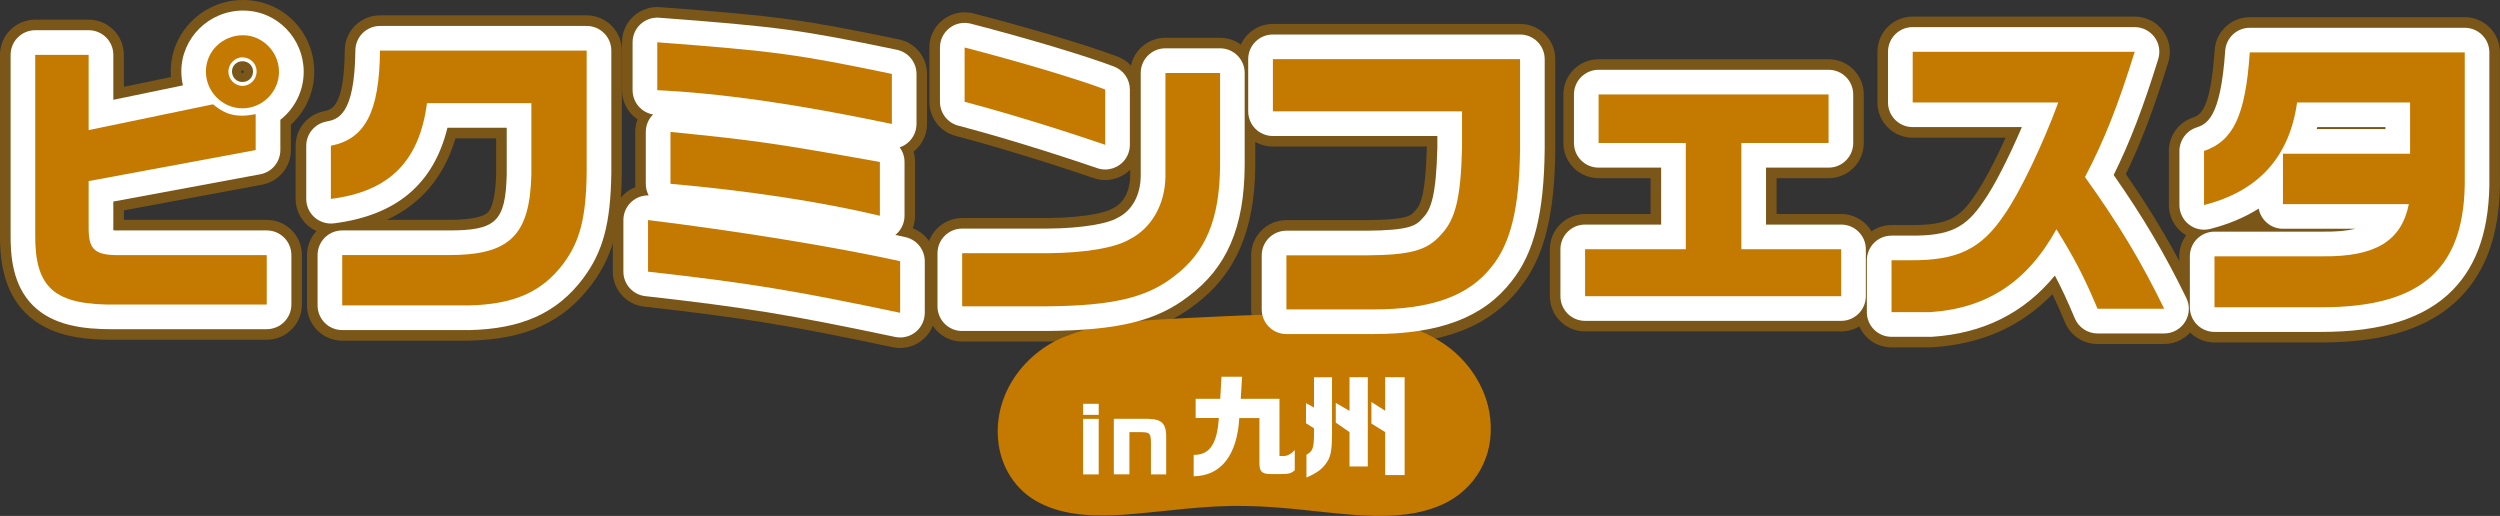
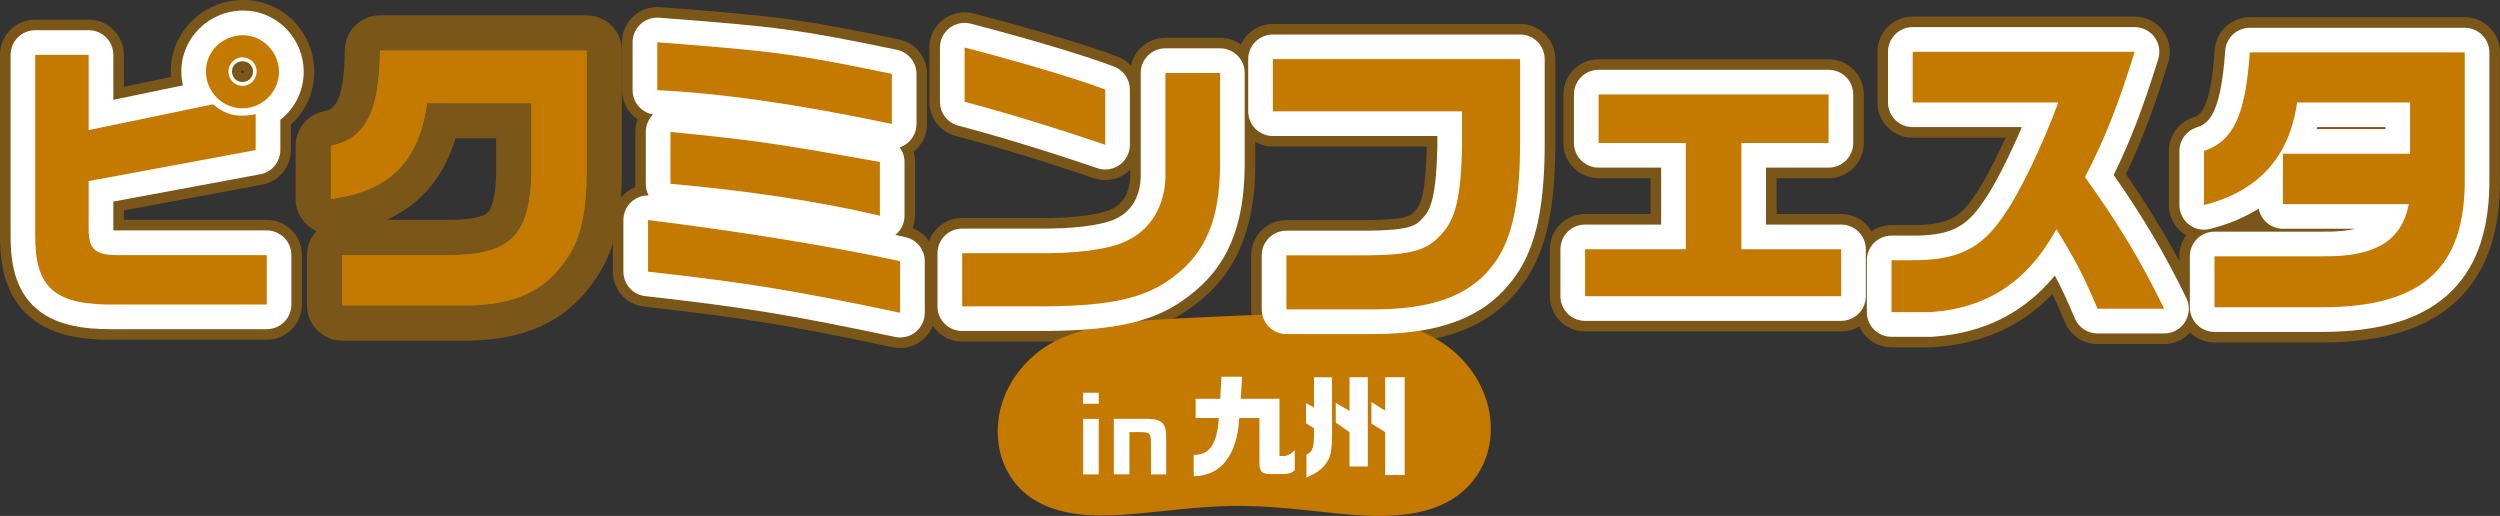
<svg xmlns="http://www.w3.org/2000/svg" id="_レイヤー_2" data-name="レイヤー 2" viewBox="0 0 709.9 146.5">
  <rect x="0" y="0" width="709.9" height="146.5" fill="#333333" stroke="none" />
  <defs>
    <style>
      .cls-1 {
        fill: #c47900;
      }

      .cls-2 {
        fill: #5b8d42;
      }

      .cls-3 {
        fill: #fff;
      }

      .cls-4 {
        opacity: .5;
      }
    </style>
  </defs>
  <g id="content">
    <g>
      <path class="cls-1" d="M303.65,95.12c10.12-3.86,22.01-4.18,33.06-4.8,14.15-.68,28.34-1.46,42.49-.88,9.97.43,21.03,2.06,29.34,7.25,8.49,5.07,14.5,14.32,14.77,24.14.45,10.47-5.71,19.69-15.76,23.25-7.17,2.65-15.15,2.69-22.75,2.16-10.34-.78-20.73-2.46-31.15-2.55-11.55-.29-23.01,1.61-34.49,2.47-8.01.52-16.65.38-23.86-3.31-6.93-3.46-11.25-10.38-11.87-17.97-1.25-13.11,7.66-25.32,20.17-29.75l.04-.02Z" />
      <g>
-         <path class="cls-3" d="M311.99,114.66v3.14h-4.43v-3.14h4.43ZM307.56,118.94h4.43v15.77h-4.43v-15.77Z" />
+         <path class="cls-3" d="M311.99,114.66h-4.43v-3.14h4.43ZM307.56,118.94h4.43v15.77h-4.43v-15.77Z" />
        <path class="cls-3" d="M326.15,118.94c3.92.1,5.13,1.46,5,5.71v10.06h-4.33v-9.03c-.05-2.69-.3-2.94-2.97-2.97h-3.14v11.99h-4.43v-15.77h9.86Z" />
        <path class="cls-3" d="M339.52,118.71v-5.47h6.98l.35-6.26h5.85l-.38,6.26h11v16.25h1.29c1.01-.03,2.04-.6,3.05-1.67v5.72c-1.04.88-1.7,1.07-3.87,1.07h-3.14c-2.42-.06-3.05-.75-3.02-3.3v-12.6h-5.72c-.6,10.56-5.22,16.44-12.95,16.53v-6.07c4.53.03,6.66-3.08,7.14-10.47h-6.57Z" />
        <path class="cls-3" d="M370.98,129.12c1.73-.97,2.07-1.82,2.14-5.22v-2.29l-2.26-1.41v-5.72l2.26,1.23v-8.58h5.12v16.28c-.03,4.24-.35,6.16-1.35,7.67-1.29,2.01-2.73,3.11-5.91,4.53v-6.48ZM379.31,114.41l3.9,2.26v-9.56h5.19v25.34h-5.19v-9.74l-3.9-2.7v-5.6ZM393.33,107.11h5.53v27.79h-5.53v-12.2l-3.9-2.42v-6.13l3.9,2.48v-9.52Z" />
      </g>
    </g>
    <g>
      <g>
        <path class="cls-2" d="M25.17,15.58v21.36l35.31-7.32c2.88,2.35,5.06,3.23,8.28,3.23.87,0,2.01-.09,3.84-.44v10.2l-47.43,8.81v13.43c0,6.28,1.92,7.76,9.59,7.59h40.98v14.04h-42.46c-17.87.26-23.45-4.62-23.28-20.14V15.58h15.17ZM79.23,20.38c0,5.67-4.71,10.38-10.38,10.38s-10.38-4.71-10.38-10.46,4.71-10.29,10.55-10.29c5.49,0,10.2,4.71,10.2,10.38ZM64.85,20.29c0,2.27,1.83,4.1,4.01,4.1s4.01-1.83,4.01-4.1-1.83-4.01-4.1-4.01c-2.09,0-3.92,1.92-3.92,4.01Z" />
        <path class="cls-2" d="M93.96,41.39c9.77-1.92,13.78-9.68,13.95-27.03h58.68v34.79c-.17,12.64-1.92,19.44-6.63,25.72-6.1,8.11-14.12,11.6-27.03,11.86h-35.75v-14.3h29.99c17.52.09,23.28-5.49,23.72-22.84v-20.31h-29.64c-2.18,16.57-10.72,25.11-27.29,27.2v-15.08Z" />
        <path class="cls-2" d="M184.02,62.49c24.85,3.05,52.57,7.5,71.58,11.68v14.65c-30.17-6.36-42.9-8.46-71.58-11.68v-14.65ZM253.25,35.2c-26.94-5.67-48.39-8.72-66.61-9.59v-13.6c33.48,2.53,39.76,3.4,66.61,8.98v14.21ZM190.39,37.46c24.5,2.44,30.17,3.31,59.46,8.54v15.26c-16.83-4.01-37.75-7.15-59.46-9.07v-14.73Z" />
        <path class="cls-2" d="M346.45,20.72v26.24c-.09,15.26-4.1,24.85-13.25,31.65-7.67,5.93-17.35,8.2-35.83,8.37h-24.15v-15.08h24.41c10.38-.09,18.83-1.48,22.93-3.84,6.36-3.14,10.29-9.94,10.38-17.96v-29.38h15.52ZM273.91,13.49c15.52,4.01,32.17,8.98,39.93,11.94v15.69c-13.51-4.62-28.6-9.24-39.93-12.21v-15.43Z" />
        <path class="cls-2" d="M361.44,16.8h70.19v25.55c-.17,16.48-2.62,26.59-7.93,33.22-6.54,8.46-17.18,12.29-33.74,12.29h-24.67v-15.35h22.67c12.64-.09,17.35-1.4,21.27-5.93,4.1-4.27,5.58-10.55,5.93-24.5v-10.46h-53.71v-14.82Z" />
        <path class="cls-2" d="M478.7,70.77v-30.17h-24.76v-13.78h65.3v13.78h-24.76v30.17h28.34v13.34h-72.72v-13.34h28.6Z" />
        <path class="cls-2" d="M543.13,29.09v-14.39h63.04c-4.71,15.17-8.63,25.11-14.12,35.57,9.68,13.51,16.04,24.15,22.49,37.4h-18.92c-3.84-9.15-6.54-14.3-11.68-22.58-8.28,15-19.79,22.49-35.83,23.54h-10.99v-14.73h5.49c13.25.09,20.05-3.23,26.51-12.9,4.27-6.02,10.99-19.97,15.35-31.91h-41.33Z" />
        <path class="cls-2" d="M699.89,14.88v35.31c.35,25.9-11.94,37.06-40.72,37.06h-30.34v-14.47h30.78c14.91.17,22.32-4.36,24.41-14.82h-35.75v-14.3h36.1v-14.56h-32.09c-2.18,15.52-10.99,25.2-26.42,29.12v-15.35c8.37-2.88,11.77-10.11,12.99-27.99h61.03Z" />
      </g>
      <g class="cls-4">
        <path class="cls-1" d="M31.77,96.48c-8.61,0-17.99-1.1-24.53-7.62C.62,82.26-.06,72.82,0,66.27V15.58C0,10.06,4.48,5.58,10,5.58h15.17c5.52,0,10,4.48,10,10v9.07l13.37-2.77c-.04-.53-.06-1.06-.06-1.59,0-11.19,9.22-20.29,20.55-20.29s20.2,9.14,20.2,20.38c0,5.94-2.56,11.3-6.63,15.02v7.21c0,4.82-3.44,8.95-8.17,9.83l-39.26,7.29v2.7h40.57c5.52,0,10,4.48,10,10v14.04c0,5.52-4.48,10-10,10h-42.39c-.52,0-1.05.01-1.58.01ZM68.94,19.99c-.31.01-.46.25-.46.3,0,.25.17.46.38.46.14,0,.38-.23.38-.38s-.2-.35-.29-.39Z" />
        <path class="cls-1" d="M132.93,96.73h-35.75c-5.52,0-10-4.48-10-10v-14.3c0-2.64,1.02-5.04,2.69-6.83-.91-.41-1.77-.95-2.53-1.63-2.15-1.9-3.39-4.63-3.39-7.5v-15.08c0-4.78,3.38-8.89,8.07-9.81,2.14-.42,5.72-1.12,5.88-17.32.06-5.48,4.52-9.9,10-9.9h58.68c5.52,0,10,4.48,10,10v34.79s0,.09,0,.14c-.17,12.63-1.68,22.32-8.63,31.58-8.01,10.64-18.75,15.53-34.83,15.86-.07,0-.14,0-.2,0ZM109.81,62.43h17.37c7.94.04,10.5-1.29,11.32-2.08.81-.78,2.19-3.23,2.39-10.89v-10.18h-11.55c-3.27,10.95-9.8,18.7-19.54,23.16Z" />
        <path class="cls-1" d="M255.6,98.82c-.69,0-1.38-.07-2.06-.22-29.94-6.32-42.48-8.36-70.64-11.53-5.06-.57-8.88-4.85-8.88-9.94v-14.65c0-2.86,1.23-5.59,3.37-7.49.9-.8,1.93-1.42,3.04-1.84-.03-.31-.05-.63-.05-.96v-14.73c0-1.23.23-2.44.66-3.57-2.67-1.8-4.41-4.85-4.41-8.29v-13.6c0-2.78,1.16-5.44,3.2-7.33s4.78-2.85,7.55-2.64c33.55,2.53,40.53,3.48,67.89,9.16,4.64.96,7.97,5.05,7.97,9.79v14.21c0,3.01-1.36,5.87-3.7,7.76-.05.04-.09.08-.14.11.29.93.44,1.92.44,2.93v15.26c0,1.24-.23,2.44-.66,3.57,3.82,1.46,6.41,5.15,6.41,9.34v14.65c0,3.01-1.36,5.87-3.7,7.77-1.8,1.46-4.03,2.23-6.3,2.23Z" />
        <path class="cls-1" d="M273.21,96.99c-5.52,0-10-4.48-10-10v-15.08c0-5.52,4.48-10,10-10h24.41c11.3-.1,16.79-1.84,17.95-2.51.18-.1.37-.2.56-.3,2.95-1.45,4.74-4.84,4.8-9.05v-1.87c-.39.39-.82.75-1.27,1.08-2.63,1.88-6,2.37-9.05,1.33-13.51-4.62-28.18-9.1-39.23-11.99-4.4-1.15-7.47-5.13-7.47-9.67v-15.43c0-3.09,1.43-6.01,3.88-7.91,2.45-1.89,5.63-2.55,8.62-1.78,16.09,4.16,32.95,9.21,41,12.29,1.46.56,2.73,1.43,3.74,2.52.97-4.51,4.98-7.89,9.78-7.89h15.52c5.52,0,10,4.48,10,10v26.24c-.1,18.36-5.58,30.94-17.21,39.62-10.96,8.43-24.12,10.23-41.78,10.4h-24.25Z" />
        <path class="cls-1" d="M389.95,97.86h-24.67c-5.52,0-10-4.48-10-10v-15.35c0-5.52,4.48-10,10-10h22.67c11.64-.08,12.69-1.3,13.71-2.47.11-.13.23-.26.35-.38,1.44-1.5,2.81-4.68,3.15-17.7v-.34h-43.71c-5.52,0-10-4.48-10-10v-14.82c0-5.52,4.48-10,10-10h70.19c5.52,0,10,4.48,10,10v25.55s0,.07,0,.11c-.2,18.94-3.21,30.71-10.08,39.3-8.54,10.99-21.76,16.11-41.6,16.11Z" />
        <path class="cls-1" d="M522.82,94.11h-72.72c-5.52,0-10-4.48-10-10v-13.34c0-5.52,4.48-10,10-10h18.6v-10.17h-14.76c-5.52,0-10-4.48-10-10v-13.78c0-5.52,4.48-10,10-10h65.3c5.52,0,10,4.48,10,10v13.78c0,5.52-4.48,10-10,10h-14.76v10.17h18.34c5.52,0,10,4.48,10,10v13.34c0,5.52-4.48,10-10,10Z" />
        <path class="cls-1" d="M548.1,98.64h-10.99c-5.52,0-10-4.48-10-10v-14.73c0-5.52,4.48-10,10-10h5.49c10.62.07,13.99-2.15,18.18-8.45.05-.08.11-.16.17-.24,2.06-2.91,5.33-8.96,8.58-16.12h-26.41c-5.52,0-10-4.48-10-10v-14.39c0-5.52,4.48-10,10-10h63.04c3.18,0,6.17,1.51,8.05,4.07,1.88,2.56,2.44,5.86,1.5,8.9-4.1,13.21-7.66,22.66-12.05,31.75,8.02,11.6,13.95,21.75,19.86,33.88,1.51,3.1,1.31,6.76-.51,9.68-1.83,2.92-5.03,4.7-8.48,4.7h-18.92c-4.03,0-7.67-2.42-9.22-6.14-1.28-3.04-2.41-5.61-3.58-8.02-8.92,9.22-20.18,14.19-34.07,15.09-.22.01-.43.02-.65.02Z" />
        <path class="cls-1" d="M659.17,97.25h-30.34c-5.52,0-10-4.48-10-10v-14.47c0-2.23.73-4.28,1.96-5.95-.37-.22-.72-.46-1.06-.72-2.44-1.89-3.86-4.81-3.86-7.89v-15.35c0-4.27,2.71-8.07,6.75-9.46,2.02-.69,5.07-1.74,6.26-19.21.36-5.25,4.72-9.32,9.98-9.32h61.03c5.52,0,10,4.48,10,10v35.25c.19,15.21-3.52,26.46-11.36,34.4-8.44,8.56-21.32,12.72-39.36,12.72Z" />
      </g>
      <g>
        <path class="cls-3" d="M31.78,93.48c-7.99,0-16.64-.98-22.42-6.74-5.77-5.75-6.42-13.97-6.35-20.49V15.58c0-3.87,3.13-7,7-7h15.17c3.87,0,7,3.13,7,7v12.76l19.76-4.1c-.29-1.27-.45-2.59-.45-3.95,0-9.53,7.87-17.29,17.55-17.29s17.2,7.96,17.2,17.38c0,5.53-2.59,10.46-6.63,13.64v8.59c0,3.37-2.41,6.27-5.72,6.88l-41.71,7.74v7.61c0,.21,0,.39,0,.56.56.03,1.35.05,2.42.03.05,0,.11,0,.16,0h40.98c3.87,0,7,3.13,7,7v14.04c0,3.87-3.13,7-7,7h-42.41c-.52,0-1.04.01-1.56.01ZM17,22.58v43.74c-.06,5.53.67,8.93,2.23,10.49,1.87,1.87,6.56,2.76,13.94,2.65.03,0,.07,0,.1,0h35.46v-.04h-33.9c-4.7.1-9.52-.28-12.96-3.65-3.28-3.21-3.7-7.53-3.7-10.94v-13.43c0-3.37,2.41-6.27,5.72-6.88l36.24-6.73c-.41-.22-.82-.45-1.23-.71l-32.31,6.7c-2.06.43-4.21-.1-5.84-1.43-1.63-1.33-2.58-3.32-2.58-5.43v-14.36h-1.17ZM68.86,17.39c-1.68,0-2.99,1.27-2.99,2.9s1.27,2.99,2.9,2.99c1.81,0,3.08-1.23,3.08-2.99,0-1.63-1.31-2.9-2.99-2.9Z" />
-         <path class="cls-3" d="M132.93,93.73h-35.75c-3.87,0-7-3.13-7-7v-14.3c0-3.87,3.13-7,7-7h29.99c13.7.07,16.37-2.47,16.72-15.93v-13.23h-16.83c-3.93,16.01-14.52,24.91-32.22,27.15-1.99.25-4-.37-5.51-1.69-1.51-1.33-2.37-3.24-2.37-5.25v-15.08c0-3.35,2.37-6.22,5.65-6.87,3.23-.63,8.11-1.59,8.3-20.23.04-3.84,3.16-6.93,7-6.93h58.68c3.87,0,7,3.13,7,7v34.79c-.2,14.3-2.37,22.38-8.03,29.92-7.4,9.83-17.42,14.35-32.49,14.66-.05,0-.09,0-.14,0ZM104.19,79.73h28.67c12.38-.26,17.56-3.82,21.51-9.07,3.25-4.33,5.05-9.06,5.22-21.61v-27.69h-44.98c-.85,10.29-3.87,20.56-13.65,25.1v1.25c7.97-2.96,11.98-8.97,13.35-19.35.46-3.48,3.43-6.09,6.94-6.09h29.64c3.87,0,7,3.13,7,7v20.31c0,.06,0,.12,0,.18-.53,21.18-9.45,29.79-30.75,29.67h-22.96v.3Z" />
        <path class="cls-3" d="M255.6,95.82c-.48,0-.97-.05-1.44-.15-30.06-6.34-42.65-8.4-70.92-11.58-3.54-.4-6.22-3.39-6.22-6.96v-14.65c0-2.01.86-3.91,2.36-5.24,1.33-1.18,3.06-1.8,4.82-1.75-.52-.98-.82-2.11-.82-3.29v-14.73c0-1.87.74-3.65,2.06-4.96-3.31-.57-5.81-3.45-5.81-6.9v-13.6c0-1.95.81-3.81,2.24-5.13,1.43-1.32,3.34-1.99,5.29-1.85,33.73,2.55,40.04,3.4,67.51,9.11,3.25.67,5.58,3.54,5.58,6.85v14.21c0,2.11-.95,4.11-2.59,5.44-.66.54-1.4.94-2.19,1.2.87,1.17,1.38,2.62,1.38,4.17v15.26c0,2.12-.96,4.12-2.61,5.45.98.21,1.93.41,2.87.62,3.21.71,5.49,3.55,5.49,6.84v14.65c0,2.11-.95,4.11-2.59,5.44-1.26,1.02-2.82,1.56-4.41,1.56ZM191.02,70.89c22.03,2.57,34.84,4.63,57.58,9.32v-.37c-15.85-3.26-36.87-6.69-57.58-9.41v.46ZM197.39,45.83c16.51,1.65,31.97,3.93,45.46,6.72v-.67c-20.98-3.73-28.61-4.9-45.46-6.66v.61ZM224.54,22.72c4.15.66,8.43,1.39,12.85,2.21-4.66-.89-8.74-1.6-12.85-2.21Z" />
        <path class="cls-3" d="M273.21,93.99c-3.87,0-7-3.13-7-7v-15.08c0-3.87,3.13-7,7-7h24.41c10.07-.08,17.03-1.52,19.44-2.91.13-.07.26-.14.39-.21,3.99-1.97,6.41-6.37,6.47-11.76v-29.31c0-3.87,3.13-7,7-7h15.52c3.87,0,7,3.13,7,7v26.24c-.1,17.57-5.04,29.05-16.02,37.23-9.02,6.95-19.87,9.6-40,9.79h-24.22ZM280.21,79.99h17.15c19.05-.18,26.21-2.78,31.55-6.91.04-.03.07-.05.11-.08,7.33-5.45,10.35-13,10.43-26.07v-19.2h-1.52v22.38c-.11,10.62-5.51,19.82-14.09,24.14-7.02,3.91-19.38,4.6-26.16,4.65h-17.47v1.08ZM313.84,48.13c-.76,0-1.53-.12-2.26-.38-13.58-4.64-28.32-9.15-39.44-12.06-3.08-.81-5.23-3.59-5.23-6.77v-15.43c0-2.17,1-4.21,2.71-5.53,1.71-1.33,3.94-1.78,6.04-1.24,15.99,4.13,32.72,9.14,40.68,12.18,2.71,1.04,4.5,3.64,4.5,6.54v15.69c0,2.26-1.09,4.38-2.93,5.69-1.2.86-2.63,1.31-4.07,1.31ZM280.91,23.56c7.87,2.18,16.93,4.92,25.93,7.86v-1.05c-6.53-2.21-16.08-5.07-25.93-7.77v.96Z" />
        <path class="cls-3" d="M389.95,94.86h-24.67c-3.87,0-7-3.13-7-7v-15.35c0-3.87,3.13-7,7-7h22.67c12.14-.08,14.14-1.38,15.98-3.51.08-.09.16-.18.24-.27,2.21-2.3,3.64-6.41,3.98-19.74v-3.37h-46.71c-3.87,0-7-3.13-7-7v-14.82c0-3.87,3.13-7,7-7h70.19c3.87,0,7,3.13,7,7v25.55c-.19,18.31-3.02,29.52-9.43,37.55-7.92,10.21-20.39,14.96-39.24,14.96ZM372.28,80.86h17.67c14.39,0,23.08-2.95,28.2-9.58.03-.03.05-.07.08-.1,4.27-5.32,6.24-14.23,6.39-28.91v-18.47h-56.19v.82h46.71c3.87,0,7,3.13,7,7v10.46c0,.06,0,.12,0,.18-.35,13.86-1.69,22.62-7.75,29.04-6.02,6.87-13.34,8.12-26.4,8.21h-15.72v1.35Z" />
        <path class="cls-3" d="M522.82,91.11h-72.72c-3.87,0-7-3.13-7-7v-13.34c0-3.87,3.13-7,7-7h21.6v-16.17h-17.76c-3.87,0-7-3.13-7-7v-13.78c0-3.87,3.13-7,7-7h65.3c3.87,0,7,3.13,7,7v13.78c0,3.87-3.13,7-7,7h-17.76v16.17h21.34c3.87,0,7,3.13,7,7v13.34c0,3.87-3.13,7-7,7ZM481.67,77.11h9.84c-2.38-1.12-4.03-3.54-4.03-6.34v-30.17c0-3.26,2.22-5.99,5.24-6.78h-12.25c3.01.78,5.24,3.52,5.24,6.78v30.17c0,2.8-1.65,5.22-4.03,6.34Z" />
        <path class="cls-3" d="M548.1,95.64h-10.99c-3.87,0-7-3.13-7-7v-14.73c0-3.87,3.13-7,7-7h5.49c10.95.07,15.57-2.12,20.68-9.79.04-.06.08-.11.12-.17,2.84-4,7.07-12.31,10.73-20.86h-31.01c-3.87,0-7-3.13-7-7v-14.39c0-3.87,3.13-7,7-7h63.04c2.22,0,4.32,1.06,5.64,2.85,1.32,1.79,1.71,4.1,1.05,6.23-4.29,13.82-7.98,23.46-12.65,32.91,8.44,12.08,14.55,22.45,20.63,34.93,1.06,2.17.92,4.73-.36,6.78-1.28,2.05-3.52,3.29-5.93,3.29h-18.92c-2.82,0-5.37-1.69-6.46-4.29-2.02-4.81-3.69-8.45-5.66-12.15-8.84,10.72-20.36,16.44-34.94,17.39-.15.01-.3.01-.46.01ZM544.11,81.64h3.75c13.62-.95,22.86-7.1,29.94-19.93,1.2-2.17,3.46-3.55,5.95-3.61,2.48-.07,4.81,1.19,6.13,3.3,4.56,7.34,7.3,12.4,10.35,19.27h2.85c-4.75-8.73-9.87-16.76-16.72-26.33-1.54-2.15-1.74-4.99-.51-7.33,4.07-7.75,7.29-15.33,10.7-25.32h-46.41v.39h34.33c2.28,0,4.43,1.12,5.74,2.99,1.31,1.87,1.62,4.27.84,6.41-4.57,12.53-11.5,26.89-16.15,33.48-7.48,11.18-16.2,15.73-30.77,15.93v.74Z" />
        <path class="cls-3" d="M659.17,94.25h-30.34c-3.87,0-7-3.13-7-7v-14.47c0-3.87,3.13-7,7-7h30.78c3.92.05,6.93-.26,9.26-.82h-20.59c-3.43,0-6.29-2.47-6.89-5.73-3.99,2.52-8.6,4.46-13.8,5.78-2.09.53-4.32.07-6.02-1.26s-2.7-3.37-2.7-5.53v-15.35c0-2.99,1.9-5.65,4.72-6.62,2.93-1.01,6.95-2.39,8.28-21.84.25-3.67,3.3-6.52,6.98-6.52h61.03c3.87,0,7,3.13,7,7v35.31c.19,14.3-3.24,24.88-10.49,32.23-7.85,7.96-20.03,11.82-37.22,11.82ZM635.83,80.25h23.34c13.26,0,22.17-2.5,27.26-7.66,4.49-4.55,6.6-11.84,6.46-22.3v-28.41h-47.64c-1.4,11.98-4.51,20.67-12.39,25.43v.73c7.14-4.05,11.17-10.54,12.49-19.92.49-3.46,3.44-6.03,6.93-6.03h32.09c3.87,0,7,3.13,7,7v14.56c0,3.87-3.13,7-7,7h-29.1v.3h28.75c2.1,0,4.08.94,5.41,2.56s1.86,3.75,1.45,5.81c-4.15,20.77-24.63,20.53-31.36,20.45h-23.7v.47ZM657.86,36.65h19.51v-.56h-19.36c-.05.19-.1.37-.15.56Z" />
      </g>
      <g>
        <path class="cls-1" d="M25.17,15.58v21.36l35.31-7.32c2.88,2.35,5.06,3.23,8.28,3.23.87,0,2.01-.09,3.84-.44v10.2l-47.43,8.81v13.43c0,6.28,1.92,7.76,9.59,7.59h40.98v14.04h-42.46c-17.87.26-23.45-4.62-23.28-20.14V15.58h15.17ZM79.23,20.38c0,5.67-4.71,10.38-10.38,10.38s-10.38-4.71-10.38-10.46,4.71-10.29,10.55-10.29c5.49,0,10.2,4.71,10.2,10.38ZM64.85,20.29c0,2.27,1.83,4.1,4.01,4.1s4.01-1.83,4.01-4.1-1.83-4.01-4.1-4.01c-2.09,0-3.92,1.92-3.92,4.01Z" />
        <path class="cls-1" d="M93.96,41.39c9.77-1.92,13.78-9.68,13.95-27.03h58.68v34.79c-.17,12.64-1.92,19.44-6.63,25.72-6.1,8.11-14.12,11.6-27.03,11.86h-35.75v-14.3h29.99c17.52.09,23.28-5.49,23.72-22.84v-20.31h-29.64c-2.18,16.57-10.72,25.11-27.29,27.2v-15.08Z" />
        <path class="cls-1" d="M184.02,62.49c24.85,3.05,52.57,7.5,71.58,11.68v14.65c-30.17-6.36-42.9-8.46-71.58-11.68v-14.65ZM253.25,35.2c-26.94-5.67-48.39-8.72-66.61-9.59v-13.6c33.48,2.53,39.76,3.4,66.61,8.98v14.21ZM190.39,37.46c24.5,2.44,30.17,3.31,59.46,8.54v15.26c-16.83-4.01-37.75-7.15-59.46-9.07v-14.73Z" />
        <path class="cls-1" d="M346.45,20.72v26.24c-.09,15.26-4.1,24.85-13.25,31.65-7.67,5.93-17.35,8.2-35.83,8.37h-24.15v-15.08h24.41c10.38-.09,18.83-1.48,22.93-3.84,6.36-3.14,10.29-9.94,10.38-17.96v-29.38h15.52ZM273.91,13.49c15.52,4.01,32.17,8.98,39.93,11.94v15.69c-13.51-4.62-28.6-9.24-39.93-12.21v-15.43Z" />
        <path class="cls-1" d="M361.44,16.8h70.19v25.55c-.17,16.48-2.62,26.59-7.93,33.22-6.54,8.46-17.18,12.29-33.74,12.29h-24.67v-15.35h22.67c12.64-.09,17.35-1.4,21.27-5.93,4.1-4.27,5.58-10.55,5.93-24.5v-10.46h-53.71v-14.82Z" />
        <path class="cls-1" d="M478.7,70.77v-30.17h-24.76v-13.78h65.3v13.78h-24.76v30.17h28.34v13.34h-72.72v-13.34h28.6Z" />
        <path class="cls-1" d="M543.13,29.09v-14.39h63.04c-4.71,15.17-8.63,25.11-14.12,35.57,9.68,13.51,16.04,24.15,22.49,37.4h-18.92c-3.84-9.15-6.54-14.3-11.68-22.58-8.28,15-19.79,22.49-35.83,23.54h-10.99v-14.73h5.49c13.25.09,20.05-3.23,26.51-12.9,4.27-6.02,10.99-19.97,15.35-31.91h-41.33Z" />
        <path class="cls-1" d="M699.89,14.88v35.31c.35,25.9-11.94,37.06-40.72,37.06h-30.34v-14.47h30.78c14.91.17,22.32-4.36,24.41-14.82h-35.75v-14.3h36.1v-14.56h-32.09c-2.18,15.52-10.99,25.2-26.42,29.12v-15.35c8.37-2.88,11.77-10.11,12.99-27.99h61.03Z" />
      </g>
    </g>
  </g>
</svg>